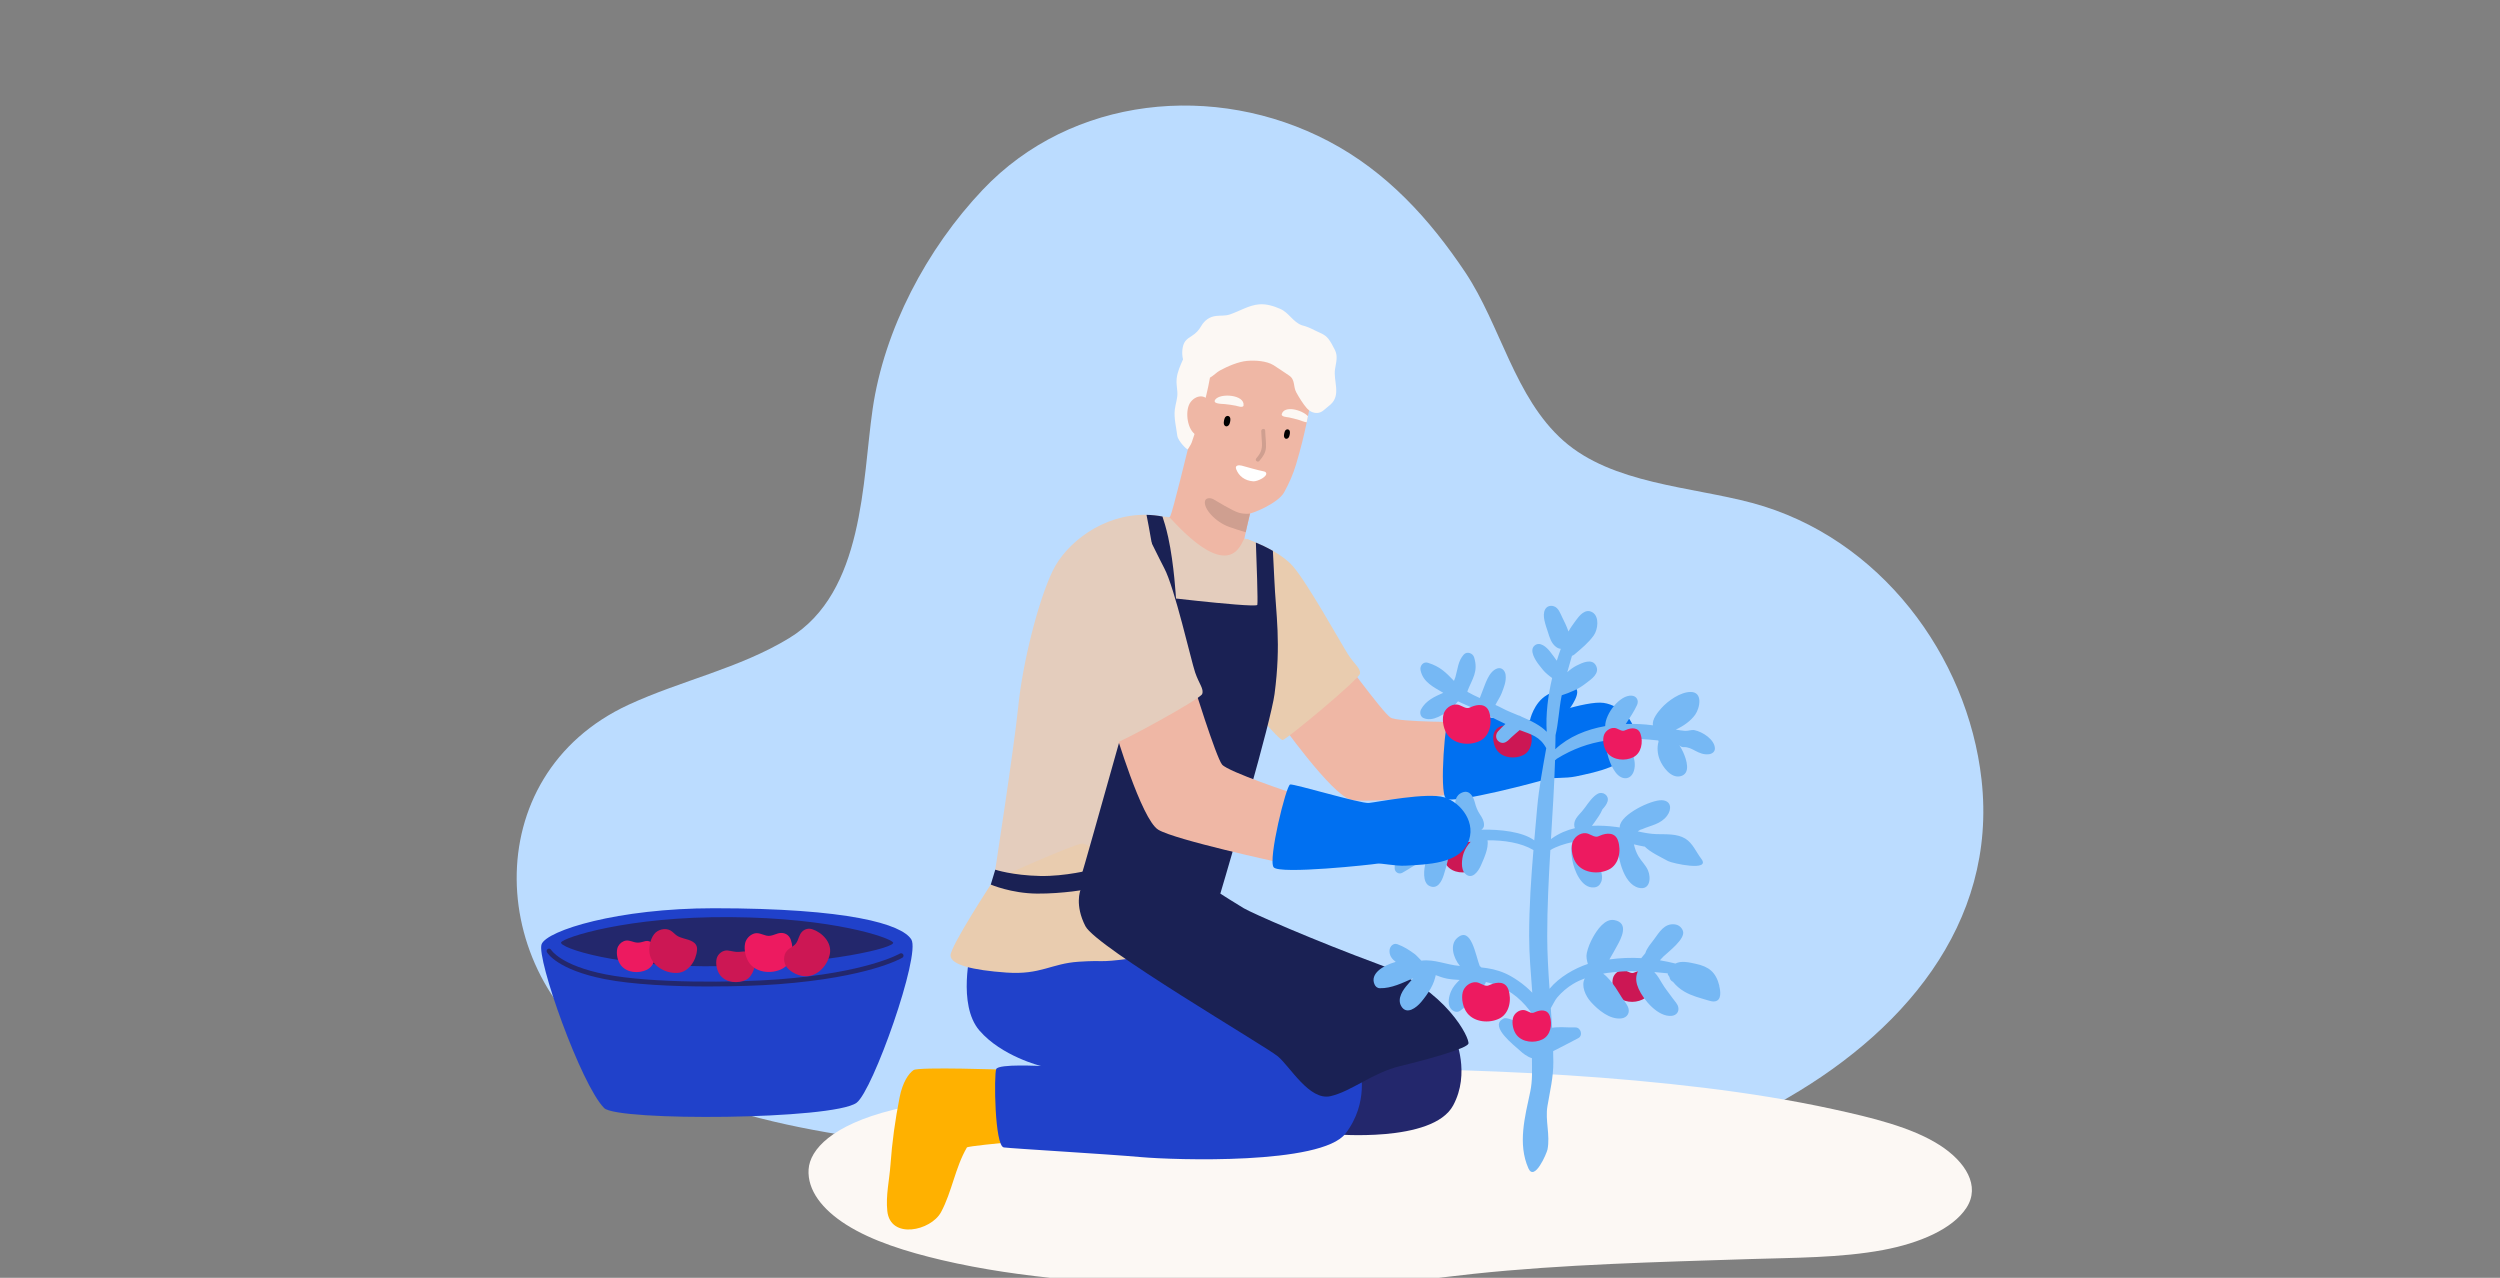
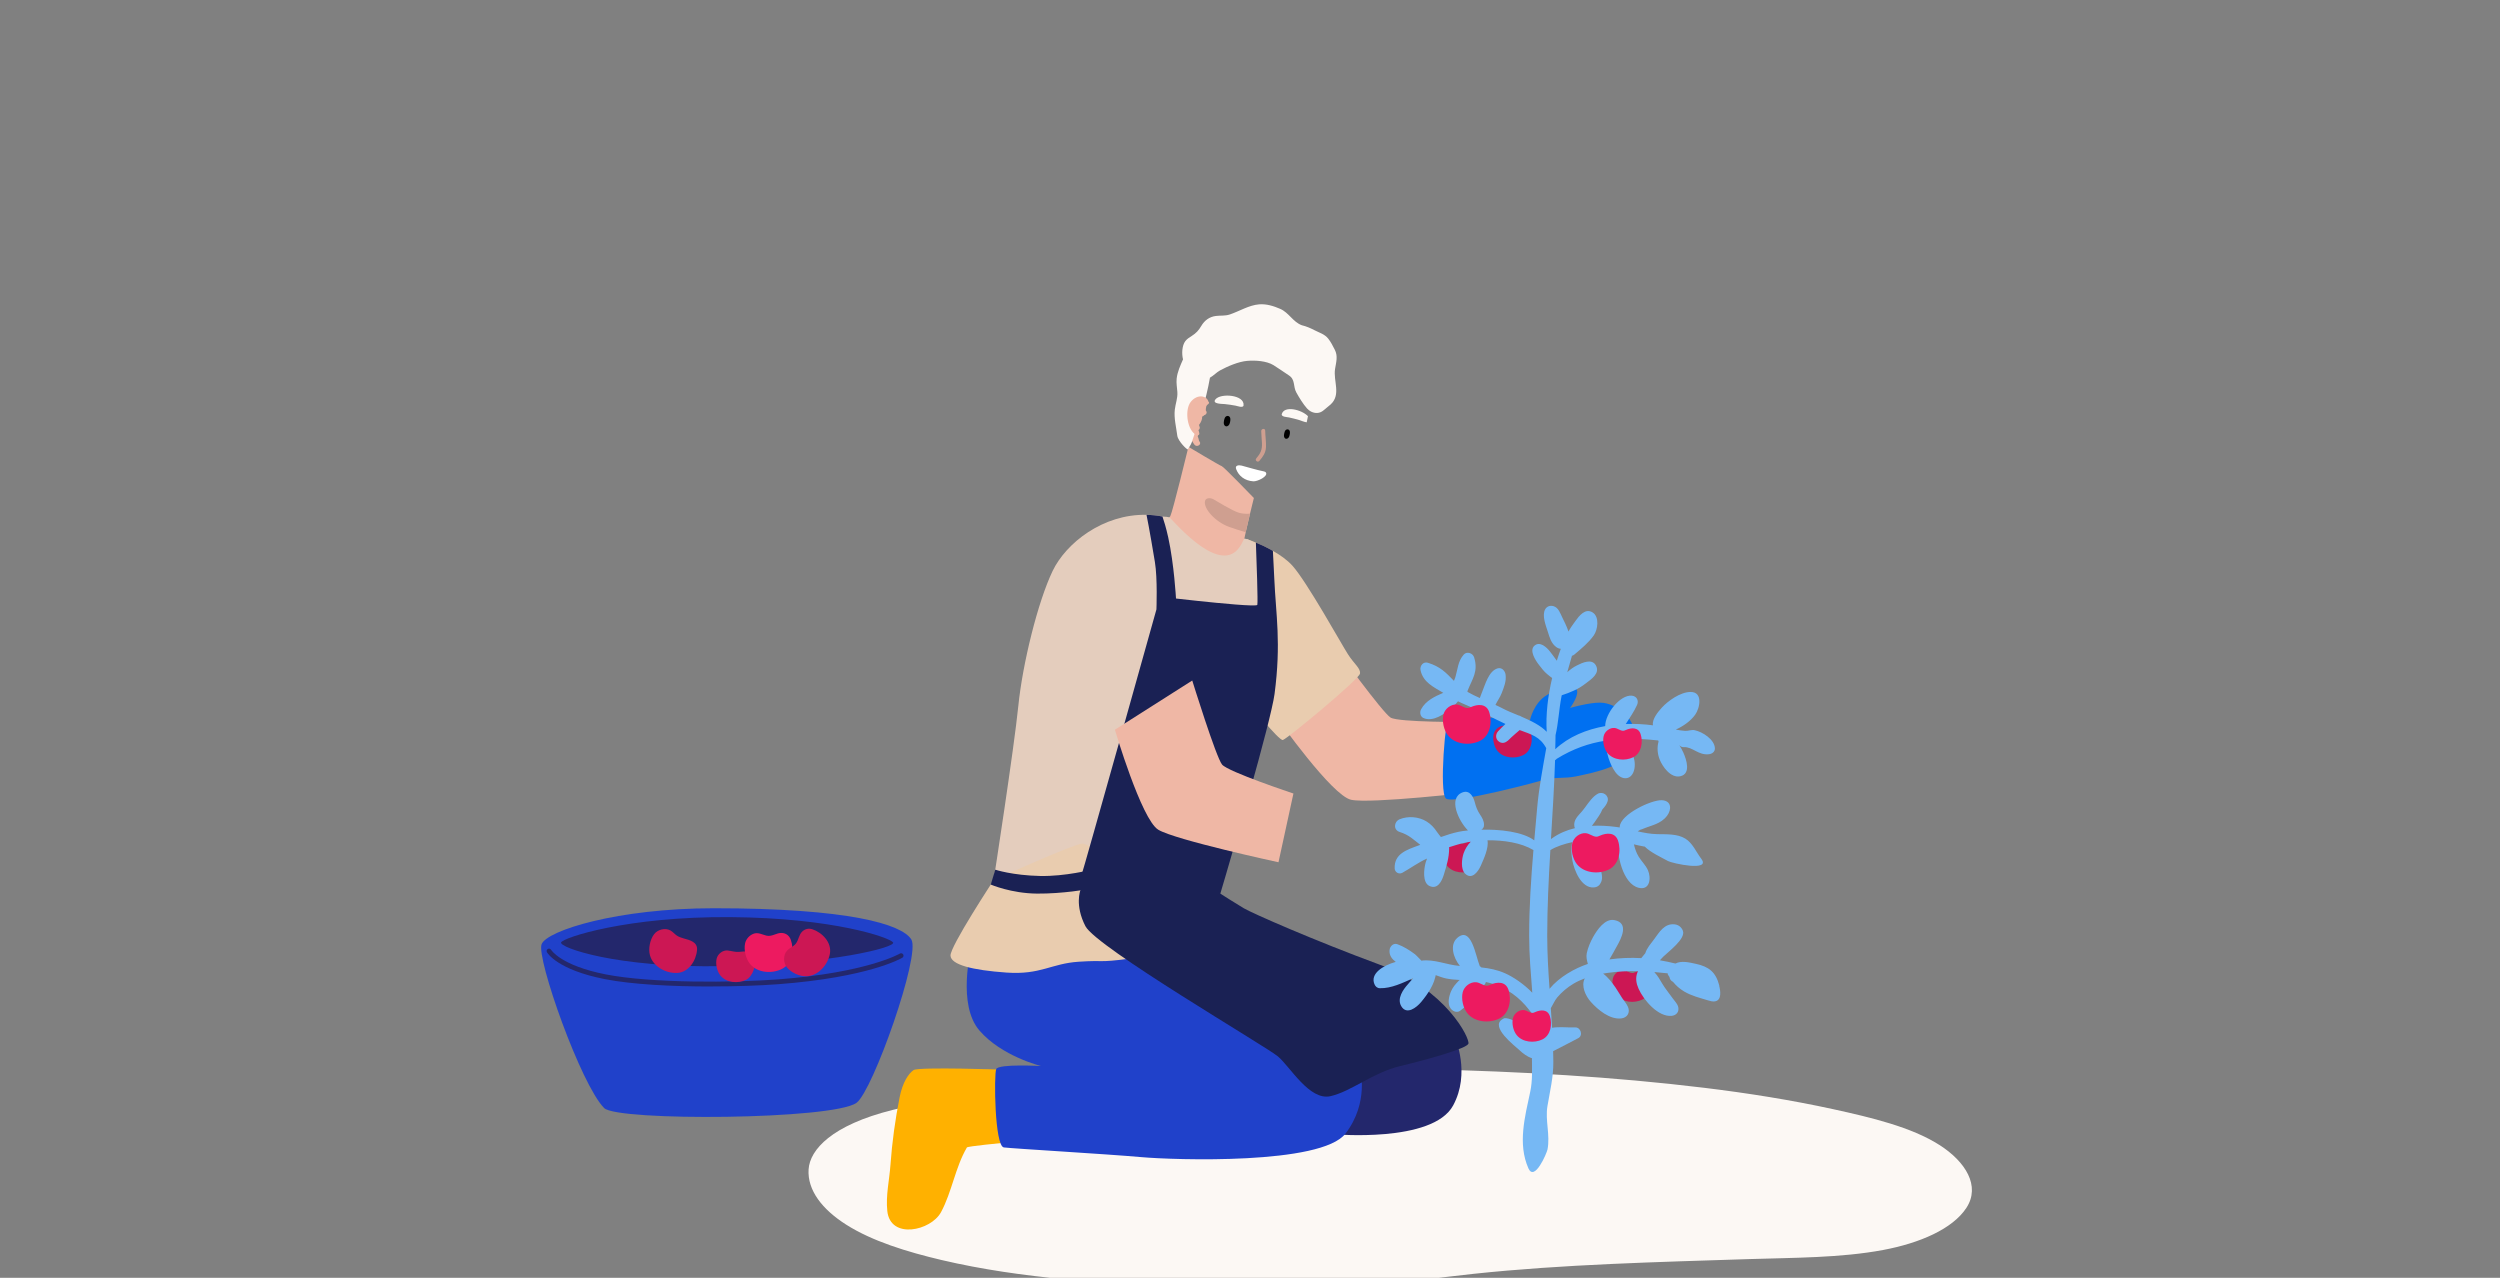
<svg xmlns="http://www.w3.org/2000/svg" width="450" height="230" viewBox="0 0 450 230" fill="none">
  <rect x="0" y="0" width="450" height="230" fill="#808080" stroke="none" />
  <g clip-path="url(#clip0_230_1019)">
    <g clip-path="url(#clip1_230_1019)">
-       <path d="M250.116 214.125C244.484 214.125 238.855 213.923 233.266 213.577C218.106 212.64 203.042 210.671 187.993 208.746C162.779 205.52 134.078 204.672 111.938 191.276C87.523 176.498 85.449 139.639 113.173 126.841C122.659 122.464 133.105 120.312 142.069 114.85C155.569 106.627 155.202 86.528 157.071 73.647C159.149 59.32 166.79 44.802 176.92 34.127C192.862 17.33 218.65 14.663 239.143 25.417C249.626 30.918 257.361 39.466 263.732 48.991C270.106 58.527 272.619 71.545 281.409 79.325C290.196 87.101 304.366 87.577 315.386 90.529C338.415 96.705 354.18 118.098 356.676 140.324C359.604 166.411 342.268 186.398 319.74 198.767C298.471 210.441 274.276 214.125 250.112 214.122L250.116 214.125Z" fill="#BBDCFF" />
-       <path d="M233.284 83.615C232.773 85.332 232.017 87.04 231.149 88.612C230.04 90.617 225.214 92.603 224.415 92.535C221.606 92.293 216.751 86.247 215.253 84.311C213.763 82.375 213.824 78.698 213.824 78.698L213.784 69.397C213.784 69.397 218.051 65.099 220.95 64.771C223.846 64.44 232.179 62.633 232.179 62.633C232.377 62.59 233.403 64.645 233.536 64.897C233.979 65.752 235.718 66.938 236.161 67.796C236.615 68.687 236.118 71.365 235.772 73.164C235.657 73.766 235.546 74.35 235.434 74.916C235.358 75.291 235.286 75.659 235.207 76.023C234.725 78.352 234.177 80.605 233.284 83.615Z" fill="#EFB7A5" />
      <path d="M228.859 102.805C228.859 102.805 216.529 113.509 216.219 113.343C215.909 113.17 205.03 95.635 205.03 95.635C205.03 95.635 210.223 93.731 210.655 92.909C211.091 92.08 213.921 80.432 213.921 80.432C213.921 80.432 219.622 83.846 219.928 83.914C220.234 83.983 225.697 89.639 225.697 89.639C225.697 89.639 225.582 90.112 225.402 90.832C225.294 91.287 225.16 91.838 225.013 92.433C224.779 93.399 224.527 94.477 224.318 95.418C224.224 95.822 224.141 96.201 224.073 96.532C223.925 97.239 223.835 97.744 223.853 97.863C223.932 98.371 228.862 102.805 228.862 102.805H228.859Z" fill="#EFB7A5" />
      <path d="M221.466 75.392C221.412 74.721 220.641 74.689 220.432 75.302C220.31 75.659 220.141 76.333 220.476 76.632C220.738 76.866 221.077 76.704 221.239 76.448C221.358 76.261 221.495 75.778 221.466 75.392Z" fill="black" />
      <path d="M232.189 77.761C232.142 77.152 231.444 77.123 231.253 77.681C231.145 78.006 230.99 78.615 231.289 78.886C231.527 79.098 231.833 78.951 231.98 78.716C232.088 78.547 232.211 78.111 232.186 77.761H232.189Z" fill="black" />
      <path d="M218.772 71.898C218.109 72.745 220.086 72.695 220.435 72.731C221.098 72.799 221.753 72.897 222.409 73.019C222.697 73.073 223.773 73.495 223.838 72.972C224.076 71.055 219.701 70.708 218.772 71.898Z" fill="#FCF8F4" />
      <path d="M235.207 76.019C234.728 75.954 234.127 75.691 233.951 75.637C233.313 75.446 232.672 75.28 232.02 75.139C231.732 75.078 230.576 75.045 230.72 74.537C231.171 72.94 234.311 73.737 235.434 74.912C235.359 75.287 235.287 75.655 235.207 76.019Z" fill="#FCF8F4" />
      <path d="M227.879 80.486C227.912 79.491 227.757 78.496 227.735 77.505C227.725 77.043 227.015 77.137 227.022 77.599C227.04 78.334 227.12 79.062 227.152 79.798C227.202 80.995 226.868 81.644 226.122 82.52C225.823 82.873 226.385 83.316 226.684 82.963C227.321 82.213 227.843 81.499 227.876 80.486H227.879Z" fill="#CF9F90" />
      <path d="M224.228 95.805C223.432 95.574 222.377 95.246 221.221 94.831C218.776 93.951 216.59 91.55 216.899 90.188C217.054 89.506 218.009 89.647 218.326 89.816C218.639 89.986 221.937 92.026 223.05 92.308C224.159 92.592 225.002 92.448 225.002 92.448C224.808 93.241 224.602 94.121 224.429 94.892C224.354 95.224 224.285 95.534 224.228 95.805Z" fill="#CF9F90" />
      <path d="M215.912 79.476C215.884 79.44 215.858 79.397 215.83 79.357C215.776 79.062 215.682 78.777 215.581 78.496C215.65 78.409 215.689 78.294 215.671 78.146C215.614 77.612 215.502 77.057 215.57 76.516C215.596 76.311 215.65 76.102 215.714 75.907C215.736 75.828 215.761 75.752 215.794 75.68C215.837 75.626 215.851 75.594 215.848 75.576C216.337 75.5 216.517 74.808 216.125 74.591C216.165 74.548 216.19 74.523 216.19 74.519C216.589 75.082 217.504 74.516 217.101 73.95C217.072 73.91 217.043 73.881 217.011 73.845C217.011 73.722 216.968 73.596 216.867 73.485C216.391 72.962 215.862 72.969 215.39 73.229C214.81 73.448 214.328 74.007 214.141 74.642C214.061 74.912 214.007 75.186 213.979 75.464C213.748 76.891 214.047 78.694 214.868 79.859C214.897 79.913 214.933 79.963 214.973 80.003C214.983 80.017 214.994 80.035 215.005 80.05C215.433 80.583 216.352 80.017 215.916 79.48L215.912 79.476Z" fill="#EFB7A5" />
      <path d="M227.864 85.05C227.807 84.964 227.706 84.895 227.497 84.852C226.157 84.582 224.836 84.163 223.511 83.814C223.046 83.691 222.229 83.706 222.51 84.445C222.974 85.678 224.044 86.532 225.596 86.64C226.327 86.691 228.314 85.746 227.864 85.047V85.05Z" fill="white" />
      <path d="M240.31 66.408C240.501 65.2 240.864 64.097 240.256 62.94C239.899 62.258 239.561 61.548 239.075 60.946C238.412 60.128 237.519 59.911 236.626 59.446C235.898 59.068 235.131 58.733 234.328 58.545C232.733 57.957 232.002 56.277 230.446 55.6C229.258 55.081 227.962 54.68 226.651 54.781C224.807 54.929 223.104 56.018 221.375 56.602C220.504 56.894 219.711 56.764 218.847 56.876C217.68 57.027 216.816 57.68 216.233 58.668C215.75 59.486 215.315 59.958 214.501 60.481C214.09 60.741 213.672 60.997 213.37 61.386C212.754 62.19 212.686 63.672 212.945 64.685C212.455 65.809 211.933 66.924 211.8 68.142C211.71 68.971 211.872 69.743 211.926 70.565C212.002 71.689 211.584 72.659 211.461 73.759C211.292 75.259 211.724 76.931 211.912 78.417C212.038 79.404 213.712 81.034 213.806 80.879C214.04 80.49 214.357 80.064 214.508 79.642C215.153 77.811 215.732 75.962 216.312 74.109C216.917 72.162 217.425 70.067 217.792 67.983C218.419 67.637 218.998 67.006 219.585 66.686C220.968 65.936 222.909 65.096 224.476 64.959C225.92 64.832 227.962 64.951 229.229 65.727C230.151 66.293 231.095 66.985 231.998 67.569C233.201 68.344 232.722 69.548 233.349 70.666C233.864 71.592 234.566 72.742 235.268 73.525C235.729 74.036 236.399 74.368 237.098 74.332C237.908 74.292 238.347 73.755 238.938 73.279C239.01 73.222 239.078 73.164 239.15 73.106C239.28 73.002 239.406 72.901 239.528 72.789C241.433 71.015 239.964 68.589 240.31 66.408Z" fill="#FCF8F4" />
      <path d="M217.49 72.262C217.382 71.757 216.881 71.415 216.309 71.357C215.437 71.267 214.562 71.894 214.144 72.626C213.287 74.137 213.705 77.497 215.39 78.341C215.603 78.449 215.909 78.297 215.884 78.034C215.862 77.821 215.801 77.616 215.722 77.414C215.92 77.277 216.042 77.017 215.898 76.747C215.858 76.668 215.833 76.574 215.812 76.477C215.844 76.448 215.876 76.415 215.902 76.379C216.19 75.975 216.424 75.46 216.391 74.977C216.553 74.948 216.701 74.844 216.762 74.638C216.903 74.159 217.068 73.679 217.119 73.185C217.18 73.048 217.252 72.922 217.335 72.832C217.4 72.832 217.465 72.799 217.486 72.724C217.486 72.724 217.486 72.72 217.486 72.716C217.497 72.709 217.504 72.698 217.515 72.695C217.699 72.608 217.637 72.345 217.49 72.262Z" fill="#EFB7A5" />
      <path d="M349.074 206.082C344.065 202.884 336.845 201.157 330.006 199.661C322.437 198.006 314.611 196.759 306.693 195.797C290.369 193.814 273.599 192.862 256.947 192.48C240.134 192.094 223.255 192.4 206.525 193.435C190.809 194.405 175.224 196.146 160.657 199.791C149.714 202.531 145.774 206.94 145.547 210.491C145.306 214.237 148.01 217.709 152.328 220.445C156.973 223.39 163.2 225.326 169.516 226.812C176.711 228.503 184.288 229.584 191.947 230.298C199.841 231.03 207.814 231.412 215.79 231.668C224.011 231.935 232.283 232.18 240.508 231.794C248.881 231.401 256.979 230.165 265.215 229.292C273.364 228.427 281.6 227.904 289.854 227.522C298.183 227.14 306.531 226.905 314.874 226.635C322.836 226.379 331.346 226.433 338.998 224.991C345.548 223.758 351.458 221.224 353.95 217.417C356.539 213.462 353.784 209.082 349.074 206.075V206.082Z" fill="#FCF8F4" />
      <path d="M275.396 129.632C275.396 129.632 276.04 126.506 278.467 125.093C280.894 123.683 283.192 122.804 283.804 124.083C284.416 125.363 281.978 128.294 281.978 128.294C281.978 128.294 280.358 130.281 279.648 130.346C278.943 130.411 275.396 129.632 275.396 129.632Z" fill="#0070F1" />
      <path d="M240.35 116.562C240.35 116.562 248.856 128.279 250.3 129.163C251.744 130.046 264.135 129.959 264.135 129.959L265.565 142.538C265.565 142.538 246.655 144.73 243.191 143.958C239.723 143.19 230.015 129.426 230.015 129.426L240.35 116.562Z" fill="#EFB7A5" />
      <path d="M260.263 143.724C259.014 142.574 260.195 128.795 260.886 128.539C261.578 128.283 273.987 129.995 275.395 129.628C276.8 129.26 285.514 126.059 288.658 126.52C291.802 126.978 295.241 130.244 294.089 134.087C292.936 137.93 287.531 138.925 283.638 139.758C281.87 140.137 279.18 139.946 278.535 140.194C277.894 140.443 261.509 144.874 260.26 143.724H260.263Z" fill="#0070F1" />
      <path d="M181.079 192.556C181.079 192.556 165.335 191.998 164.442 192.614C163.549 193.23 162.476 194.781 161.932 197.51C161.133 201.526 160.575 205.589 160.283 209.677C160.085 212.439 159.419 215.193 159.714 217.98C160.261 223.168 167.572 221.553 169.387 218.185C171.349 214.541 171.951 210.113 174.043 206.541C174.165 206.328 180.557 205.715 180.557 205.715L181.083 192.56L181.079 192.556Z" fill="#FFB100" />
      <path d="M261.928 186.893C261.928 186.893 264.718 193.137 261.571 198.973C257.883 205.812 239.925 204.15 239.925 204.15C239.925 204.15 241.985 191.889 241.985 191.561C241.985 191.233 261.931 186.896 261.931 186.896L261.928 186.893Z" fill="#23276C" />
      <path d="M174.773 170.94C174.773 170.94 172.281 180.814 176.289 185.483C180.301 190.148 187.392 191.886 187.392 191.886C187.392 191.886 179.757 191.453 179.322 192.43C178.889 193.407 179.037 206.321 180.697 206.537C182.357 206.753 199.268 207.73 205.336 208.275C211.407 208.819 237.854 209.684 242.19 204.042C246.525 198.4 244.8 192.322 244.8 192.322C244.8 192.322 206.204 166.927 204.904 166.386C203.604 165.842 174.77 170.943 174.77 170.943L174.773 170.94Z" fill="#2041CA" />
      <path d="M244.801 121.239C244.689 122.22 231.869 132.866 230.926 133.197C230.587 133.309 229.043 131.662 227.181 129.481C224.977 126.921 224.051 121.744 222.402 119.66C221.448 118.452 220.832 117.656 220.832 117.656L222.391 108.809L224.473 97.045C224.473 97.045 224.516 97.063 224.534 97.063C224.559 97.07 224.584 97.088 224.613 97.099C224.847 97.178 225.377 97.369 226.061 97.665C226.911 98.011 228.013 98.516 229.122 99.157C230.404 99.886 231.697 100.78 232.633 101.822C235.262 104.749 241.445 115.922 242.633 117.771C243.821 119.62 244.913 120.262 244.801 121.243V121.239Z" fill="#E9CCAF" />
      <path d="M229.374 104.154C228.913 108.635 225.056 115.431 222.402 119.66C220.961 121.953 219.878 123.481 219.878 123.481L209.402 160.056L194.468 159.255L178.857 158.422C178.857 158.422 182.541 134.661 183.298 127.065C184.061 119.469 186.809 108.314 189.481 102.755C191.875 97.78 198.509 92.502 206.373 92.668C207.31 92.686 208.271 92.78 209.243 92.971C209.73 93.057 210.36 92.938 210.702 93.31C221.624 105.232 223.36 97.751 223.983 96.933C224.001 96.94 224.422 97.03 224.483 97.048C224.627 97.055 225.589 97.6 226.068 97.91C227.368 98.761 228.376 99.882 229.078 101.45C229.165 101.641 229.226 101.839 229.269 102.048C229.435 102.665 229.453 103.368 229.374 104.15V104.154Z" fill="#E4CDBD" />
      <path d="M178.858 158.426C178.858 158.426 170.982 170.399 171.09 172.025C171.198 173.654 174.994 174.628 181.169 175.064C187.349 175.497 189.189 173.434 194.177 173.11C199.164 172.786 197.428 173.326 203.28 172.566C209.132 171.805 212.928 169.851 213.144 169.526C213.36 169.202 209.398 160.048 209.398 160.048C209.398 160.048 196.233 151.836 194.825 151.836C193.417 151.836 178.854 158.419 178.854 158.419L178.858 158.426Z" fill="#E9CCAF" />
      <path d="M229.416 124.931C229.33 125.573 229.146 126.492 228.887 127.624C226.737 137.149 219.434 161.613 219.434 161.613H194.615C194.615 161.613 194.486 160.373 194.468 159.259C194.461 158.599 194.493 157.983 194.615 157.705C194.936 156.948 208.159 109.688 208.159 109.688C208.159 109.688 208.375 104.122 207.882 101.162C206.884 95.12 206.409 92.845 206.373 92.672C207.309 92.69 208.271 92.784 209.243 92.975C209.495 93.703 209.895 94.979 210.277 96.717C211.342 101.562 211.681 107.734 211.681 107.734C211.681 107.734 218.055 108.473 222.391 108.812C224.595 108.985 226.265 109.054 226.319 108.873C226.449 108.43 226.172 100.564 226.067 97.917C226.067 97.824 226.067 97.744 226.06 97.665C226.91 98.011 228.012 98.516 229.121 99.158C229.157 99.799 229.208 100.809 229.269 102.056C229.305 102.698 229.337 103.401 229.373 104.158C229.658 110.694 230.637 115.673 229.416 124.934V124.931Z" fill="#1A2154" />
      <path d="M196.456 156.544C196.456 156.544 191.767 157.773 187.216 157.676C182.228 157.568 179.149 156.544 179.149 156.544L178.339 159.223C178.339 159.223 182.012 160.812 186.672 160.849C191.332 160.885 195.84 160.055 195.84 160.055L196.456 156.544Z" fill="#1A2154" />
      <path d="M194.468 160.271C194.468 160.271 193.421 162.91 195.372 166.707C197.324 170.506 227.804 188.301 230.015 190.147C232.226 191.993 235.694 198.176 239.489 197.311C243.285 196.442 247.077 193.078 252.064 191.885C257.052 190.692 263.988 188.738 264.312 187.869C264.636 187 260.408 178.102 248.377 173.654C236.346 169.205 225.398 164.381 223.879 163.484C222.363 162.586 219.658 160.852 219.658 160.852C219.658 160.852 209.896 159.767 208.7 159.767C207.504 159.767 194.465 160.275 194.465 160.275L194.468 160.271Z" fill="#1A2154" />
      <path d="M97.487 169.966C96.511 172.461 104.566 195.257 108.751 199.453C111.135 201.843 149.947 201.569 154.175 198.505C157.099 196.385 165.774 171.848 164.038 169.098C162.303 166.343 152.767 163.484 128.485 163.484C111.246 163.484 98.459 167.468 97.483 169.966H97.487Z" fill="#2041CA" />
      <path d="M296.966 175.72C296.548 174.48 295.31 174.559 294.33 174.999C294.154 175.078 293.97 175.157 293.779 175.147C293.275 175.114 292.828 174.692 292.288 174.638C291.438 174.552 290.535 175.237 290.326 176.088C290.088 177.054 290.372 178.359 290.992 179.134C292.054 180.464 294.172 180.634 295.63 179.92C297.121 179.188 297.459 177.191 296.966 175.723V175.72Z" fill="#CC1754" />
      <path d="M266.44 152.42C266.022 151.18 264.783 151.259 263.804 151.699C263.627 151.778 263.444 151.858 263.253 151.847C262.749 151.814 262.302 151.393 261.762 151.338C260.912 151.252 260.008 151.937 259.799 152.788C259.562 153.754 259.846 155.059 260.466 155.834C261.528 157.164 263.645 157.334 265.104 156.62C266.595 155.888 266.933 153.891 266.44 152.424V152.42Z" fill="#CC1754" />
      <path d="M275.504 131.73C275.086 130.489 273.848 130.569 272.868 131.009C272.692 131.088 272.508 131.167 272.317 131.156C271.813 131.124 271.367 130.702 270.826 130.648C269.977 130.561 269.073 131.246 268.864 132.097C268.626 133.063 268.911 134.369 269.53 135.144C270.592 136.474 272.71 136.643 274.168 135.93C275.659 135.198 275.998 133.2 275.504 131.733V131.73Z" fill="#CC1754" />
      <path d="M309.484 177.443C308.854 174.97 307.608 173.997 305.22 173.481C304.064 173.232 302.635 172.879 301.579 173.438C300.658 173.2 299.732 173.016 298.799 172.857C298.821 172.825 298.843 172.789 298.864 172.756C299.048 172.558 299.232 172.353 299.426 172.162C300.301 171.318 303.42 168.996 302.933 167.576C302.707 166.916 302.145 166.469 301.461 166.386C299.602 166.166 298.688 167.774 297.741 169.065C297.172 169.843 296.43 170.637 296.153 171.581C295.908 171.866 295.663 172.161 295.425 172.464C293.52 172.353 291.608 172.432 289.692 172.695C290.178 171.898 290.621 171.058 291.071 170.254C291.817 168.924 293.308 166.112 290.56 165.611C288.871 165.304 287.456 167.421 286.761 168.661C286.268 169.544 285.835 170.554 285.623 171.549C285.475 172.23 285.637 172.868 285.814 173.51C283.47 174.278 280.643 175.875 278.918 177.984C278.694 174.811 278.5 171.635 278.5 168.434C278.5 163.278 278.763 158.145 279.065 153.018C280.103 152.369 281.568 151.904 283.027 151.576C282.728 152.6 282.836 153.836 283.016 154.835C283.333 156.602 284.622 159.918 286.909 159.738C287.578 159.684 287.967 159.338 288.216 158.739C288.77 157.416 287.658 155.535 287.272 154.302C286.984 153.368 286.649 152.041 286.019 151.071C286.826 150.978 287.488 150.934 287.863 150.934C289.051 150.934 290.15 151.093 291.219 151.313C290.999 153.754 292.083 159.104 294.964 159.803C297.031 160.304 297.226 157.997 296.628 156.641C296.221 155.715 295.454 155.026 294.935 154.157C294.528 153.476 294.284 152.741 294.104 151.983C294.694 152.124 295.288 152.257 295.901 152.369C295.944 152.376 295.998 152.376 296.048 152.38C297.089 153.436 298.951 154.273 300.254 154.994C300.978 155.394 308.047 156.955 306.225 154.572C305.281 153.335 304.698 151.774 303.348 150.945C301.889 150.051 299.883 150.184 298.248 150.145C297.064 150.116 295.922 149.896 294.781 149.64C294.95 149.543 295.119 149.442 295.285 149.341C295.378 149.326 295.476 149.301 295.573 149.258C297.197 148.544 298.925 148.364 300.074 146.835C300.938 145.689 300.877 144.124 299.134 144.038C297.237 143.948 291.702 146.583 291.554 148.789C291.554 148.843 291.547 148.894 291.543 148.948C291.338 148.915 291.133 148.879 290.924 148.851C289.498 148.663 288.014 148.573 286.545 148.645C286.711 148.443 286.865 148.234 287.02 148.007C287.542 147.239 288.09 146.54 288.439 145.678C288.853 145.235 289.228 144.751 289.372 144.225C289.66 143.183 288.518 142.394 287.611 142.87C286.707 143.345 285.915 144.503 285.31 145.339C285.119 145.559 284.932 145.797 284.759 146.042C284.046 146.861 283.178 147.6 283.39 148.796C283.408 148.894 283.441 148.98 283.484 149.067C282.018 149.42 280.625 150.001 279.375 150.891C279.31 150.938 279.242 150.988 279.173 151.035C279.462 146.298 279.764 141.568 279.912 136.824C280.03 136.784 280.124 136.698 280.196 136.593C283.142 134.765 286.037 133.774 288.99 133.323C289.008 133.374 289.037 133.417 289.062 133.464C289.062 135.429 289.757 137.61 290.78 139.001C291.99 140.645 293.855 140.425 294.208 138.302C294.514 136.463 293.445 134.462 292.145 132.999C294.208 132.916 296.318 133.049 298.49 133.283C298.504 133.356 298.515 133.424 298.54 133.493C298.234 134.534 298.346 135.703 298.735 136.698C299.257 138.024 300.751 140.101 302.44 139.729C304.446 139.286 303.535 136.676 303.009 135.475C302.807 135.01 302.545 134.556 302.264 134.113C302.458 134.351 302.739 134.509 303.103 134.488C304.63 134.387 305.695 135.991 307.615 135.76C308.169 135.695 308.706 135.324 308.681 134.693C308.62 133.107 306.47 131.73 305.026 131.434C304.442 131.315 303.873 131.596 303.312 131.557C302.779 131.521 302.213 131.43 301.641 131.326C303.002 130.713 304.334 129.772 305.137 128.64C305.976 127.458 306.585 124.534 304.291 124.552C302.476 124.566 300.254 126.131 299.091 127.418C298.472 128.103 297.309 129.494 297.535 130.558C295.969 130.349 294.312 130.259 292.642 130.316C293.355 129.235 294.19 127.969 294.673 126.888C295.029 126.095 294.604 125.291 293.715 125.219C291.597 125.046 288.936 128.453 288.936 130.699C285.573 131.293 282.368 132.591 279.948 134.863C279.966 134.015 279.991 133.168 279.998 132.321C280.527 130.068 280.614 127.695 281.057 125.417C281.075 125.327 281.096 125.237 281.114 125.147C281.856 124.923 282.587 124.627 283.293 124.31C284.161 123.921 284.77 123.528 285.519 122.951C286.43 122.252 288.007 121.231 287.29 119.829C286.584 118.448 284.813 119.292 283.826 119.786C283.174 120.114 282.63 120.521 282.108 121.001C282.378 120.013 282.659 119.025 282.951 118.048C283.109 118.001 283.268 117.918 283.419 117.788C284.651 116.736 285.933 115.708 286.88 114.371C287.604 113.351 287.942 111.036 286.671 110.239C285.342 109.407 284.247 110.859 283.578 111.779C283.145 112.374 282.684 113.001 282.328 113.675C281.982 112.676 281.503 111.725 281.219 111.159C280.844 110.405 280.531 109.363 279.638 109.111C279.044 108.941 278.435 109.122 278.126 109.688C277.51 110.809 278.266 112.626 278.615 113.74C278.932 114.753 279.217 115.798 280.11 116.462C280.383 116.664 280.671 116.772 280.945 116.783C280.693 117.475 280.455 118.196 280.225 118.931C279.836 118.373 279.415 117.814 279.004 117.284C278.41 116.516 277.182 115.366 276.203 116.22C275.201 117.093 276.415 118.906 277.016 119.681C277.474 120.272 277.938 120.896 278.522 121.368C278.777 121.578 279.073 121.826 279.386 122.039C278.633 125.233 278.212 128.604 278.41 131.726C277.315 130.576 275.54 129.714 273.862 129.001C273.7 128.885 273.52 128.802 273.318 128.773C272.238 128.323 271.237 127.93 270.534 127.548C270.106 127.317 269.645 127.101 269.177 126.888C269.515 126.185 270.016 125.504 270.293 124.786C270.714 123.694 271.161 122.641 271.006 121.451C270.916 120.745 270.326 120.056 269.522 120.319C267.934 120.842 267.34 123.229 266.76 124.609C266.627 124.93 266.498 125.284 266.364 125.644C265.597 125.298 264.837 124.941 264.142 124.534C264.15 124.48 264.153 124.422 264.153 124.368C265.014 122.165 266.13 120.921 265.345 118.329C265.115 117.565 264.049 117.176 263.469 117.832C262.436 119.007 262.407 120.384 261.975 121.862C261.921 122.043 261.831 122.284 261.715 122.558C260.228 121.022 259.241 119.988 257.016 119.295C256.184 119.036 255.539 119.854 255.694 120.619C256.137 122.818 258.071 123.676 259.789 124.71C258.265 125.363 256.627 126.113 255.788 127.692C255.521 128.193 255.626 128.954 256.188 129.224C257.877 130.035 260.044 128.517 261.301 127.436C261.737 127.061 262.108 126.657 262.439 126.232C263.303 126.668 264.229 127.018 265.122 127.436C265.198 127.472 265.277 127.512 265.352 127.548C264.196 128.135 263.127 129.235 262.796 130.115C262.536 130.803 263.192 131.373 263.797 131.43C264.636 131.513 265.234 130.947 265.81 130.392C266.292 129.927 267.142 129.318 267.693 128.694C268.784 129.246 269.879 129.797 270.981 130.313C270.524 130.742 270.066 131.174 269.649 131.643C269.162 132.184 269.173 133.002 269.771 133.464C270.304 133.875 270.916 133.756 271.355 133.348C271.359 133.356 271.366 133.363 271.37 133.37C271.824 132.909 272.303 132.48 272.792 132.054C273.034 131.845 273.296 131.636 273.541 131.412C275.684 132.22 277.186 132.573 278.324 134.671C277.697 138.23 277.013 141.788 276.696 145.332C276.519 147.315 276.339 149.29 276.167 151.266C274.074 149.694 269.983 149.269 266.642 149.337C266.915 149.182 267.124 148.912 267.124 148.497C267.124 147.744 266.789 147.189 266.382 146.579C265.925 145.894 265.673 145.227 265.471 144.438C265.212 143.425 264.553 142.163 263.282 142.621C260.599 143.594 262.504 147.755 264.232 149.478C263.588 149.543 263.015 149.626 262.569 149.719C261.503 149.943 260.43 150.282 259.364 150.664C259.231 150.48 258.942 150.174 258.672 149.766C258.154 148.977 257.549 148.324 256.731 147.834C255.345 147.001 253.462 146.846 251.953 147.459C250.901 147.884 250.75 149.388 251.953 149.759C253.62 150.275 254.448 151.151 255.651 152.07C255.565 152.102 255.475 152.138 255.388 152.167C253.206 152.968 250.948 153.671 251.038 156.302C251.063 157.009 251.801 157.442 252.424 157.099C253.8 156.342 255.334 155.206 256.865 154.539C256.775 154.763 256.688 155.005 256.616 155.268C256.303 156.385 256.004 158.837 257.272 159.461C258.77 160.196 259.544 158.588 259.89 157.445C260.383 155.816 260.833 154.428 260.847 152.694C260.847 152.625 260.84 152.56 260.829 152.499C261.863 152.164 262.716 151.915 263.141 151.81C263.642 151.688 264.182 151.583 264.751 151.5C264.15 152.084 263.7 152.87 263.447 153.599C263.12 154.554 262.896 156.425 263.692 157.225C264.938 158.484 266.091 156.865 266.555 155.798C267.052 154.658 268.006 152.665 267.747 151.259C270.689 151.212 273.833 151.702 276.019 153.011C275.59 158.13 275.248 163.242 275.248 168.427C275.248 171.862 275.551 175.273 275.81 178.69C274.298 177.122 272.385 175.846 270.934 175.201C269.472 174.552 268.068 174.285 266.634 174.137C266.552 174.04 266.462 173.96 266.357 173.899C265.597 171.996 264.834 166.602 262.295 168.834C260.93 170.034 261.55 172.345 262.781 173.867C262.763 173.867 262.745 173.867 262.727 173.863C260.343 173.672 258.175 172.609 255.849 172.919C255.41 172.479 254.97 171.974 254.639 171.725C253.699 171.019 252.63 170.352 251.521 169.955C250.79 169.692 250.174 170.363 250.12 171.022C250.041 171.988 250.545 172.623 251.233 173.138C248.831 173.82 246.627 175.291 247.39 177.133C247.567 177.562 247.88 177.868 248.37 177.879C250.455 177.926 252.475 176.92 254.391 176.069C254.056 176.405 253.746 176.805 253.458 177.126C252.561 178.114 251.416 179.729 252.226 181.113C253.199 182.771 254.985 181.347 255.809 180.363C256.429 179.624 257.052 178.77 257.524 177.933C257.761 177.515 257.967 177.068 258.132 176.614C258.208 176.412 258.265 176.228 258.309 176.019C258.345 175.85 258.489 175.511 258.337 175.752C258.384 175.68 258.417 175.604 258.446 175.532C259.076 175.759 259.699 175.997 260.307 176.124C261.121 176.289 261.935 176.354 262.752 176.394C262.666 176.462 262.594 176.52 262.562 176.553C262.021 177.104 261.528 177.667 261.215 178.377C260.815 179.274 260.491 180.648 261.103 181.506C261.467 182.014 262.219 182.371 262.806 181.953C264.517 180.731 265.716 178.936 267.085 177.367C267.297 177.183 267.409 176.974 267.455 176.762C267.74 176.819 268.024 176.884 268.309 176.971C271.244 177.858 273.426 179.426 275.284 181.827C275.547 182.166 275.792 182.494 276.044 182.818C276.062 183.904 276.012 184.989 275.95 186.074C275.997 185.205 271.424 182.887 270.682 183.319C270.603 183.366 270.524 183.413 270.441 183.46C268.136 184.812 272.652 188.237 273.487 189.019C274.164 189.654 274.903 190.213 275.749 190.476C275.749 192.523 275.878 194.459 275.439 196.529C274.488 201.01 273.156 205.891 275.115 210.304C276.21 212.763 278.421 207.579 278.554 206.894C279.055 204.312 278.115 201.652 278.536 199.128C278.979 196.467 279.616 193.929 279.602 191.179C279.602 190.523 279.584 189.866 279.566 189.21C281.082 188.471 282.558 187.638 284.071 186.878C284.996 186.413 284.553 184.902 283.545 184.935C282.116 184.981 280.722 184.78 279.379 184.999C279.307 183.824 279.231 182.649 279.145 181.474C279.548 180.807 279.868 180.057 280.293 179.548C281.086 178.604 282.134 177.713 283.192 177.086C283.858 176.69 284.553 176.372 285.266 176.106C284.539 177.439 285.403 179.285 286.354 180.345C287.636 181.773 289.75 183.55 291.824 183.316C292.933 183.19 293.473 182.245 293.027 181.221C292.782 180.659 292.335 180.161 291.99 179.653C291.576 179.037 291.226 178.38 290.805 177.771C290.182 176.873 289.462 175.922 288.565 175.248C288.842 175.201 289.12 175.157 289.397 175.118C291.27 174.851 293.063 174.775 294.842 174.815C294.806 174.891 294.77 174.966 294.737 175.038C294.338 176.033 294.525 177.032 294.946 177.98C295.839 179.996 298.461 183.107 300.913 182.851C301.734 182.764 302.264 182.141 302.091 181.304C301.961 180.68 301.453 180.226 301.111 179.732C300.477 178.82 299.728 177.955 299.17 176.996C298.832 176.419 298.367 175.594 297.773 174.97C298.576 175.035 299.383 175.111 300.2 175.201C300.179 175.28 300.182 175.366 300.225 175.435C300.319 175.583 300.413 175.727 300.506 175.868C300.553 176.221 300.751 176.549 301.147 176.74C301.698 177.414 302.328 177.984 303.171 178.481C304.504 179.267 305.991 179.624 307.46 180.071C307.867 180.194 308.288 180.32 308.71 180.244C309.963 180.017 309.675 178.297 309.455 177.443H309.484Z" fill="#76B8F4" />
      <path d="M268.05 128.16C267.535 126.624 265.997 126.722 264.78 127.266C264.564 127.363 264.337 127.464 264.099 127.446C263.476 127.407 262.922 126.88 262.252 126.815C261.2 126.711 260.077 127.554 259.821 128.611C259.529 129.811 259.879 131.423 260.646 132.385C261.96 134.033 264.585 134.246 266.393 133.359C268.24 132.454 268.658 129.977 268.05 128.16Z" fill="#ED1A60" />
      <path d="M291.244 151.32C290.729 149.785 289.191 149.882 287.974 150.426C287.758 150.524 287.531 150.624 287.294 150.606C286.671 150.567 286.116 150.04 285.446 149.976C284.395 149.871 283.271 150.715 283.015 151.771C282.724 152.971 283.073 154.583 283.84 155.546C285.155 157.193 287.78 157.406 289.587 156.519C291.435 155.614 291.853 153.137 291.244 151.32Z" fill="#ED1A60" />
      <path d="M271.517 178.149C271.002 176.614 269.465 176.711 268.248 177.255C268.032 177.353 267.805 177.454 267.567 177.436C266.944 177.396 266.389 176.87 265.72 176.805C264.668 176.7 263.545 177.544 263.289 178.6C262.997 179.801 263.346 181.412 264.114 182.375C265.428 184.022 268.053 184.235 269.861 183.348C271.708 182.443 272.126 179.966 271.517 178.149Z" fill="#ED1A60" />
      <path d="M278.972 182.894C278.554 181.653 277.315 181.733 276.336 182.173C276.16 182.252 275.976 182.331 275.785 182.32C275.281 182.288 274.834 181.866 274.294 181.812C273.444 181.726 272.54 182.411 272.332 183.261C272.094 184.228 272.378 185.533 272.998 186.308C274.06 187.638 276.178 187.807 277.636 187.094C279.127 186.362 279.465 184.365 278.972 182.897V182.894Z" fill="#ED1A60" />
      <path d="M295.303 132.115C294.885 130.875 293.647 130.954 292.667 131.394C292.491 131.474 292.307 131.553 292.116 131.542C291.612 131.51 291.165 131.088 290.625 131.034C289.775 130.947 288.871 131.632 288.663 132.479C288.425 133.446 288.709 134.751 289.329 135.526C290.391 136.856 292.509 137.026 293.967 136.312C295.458 135.58 295.796 133.583 295.303 132.115Z" fill="#ED1A60" />
      <path d="M214.603 122.489C214.603 122.489 218.891 136.322 219.975 137.624C221.059 138.925 232.817 142.833 232.817 142.833L230.127 155.206C230.127 155.206 211.52 151.19 208.484 149.348C205.449 147.502 200.681 131.344 200.681 131.344L214.603 122.493V122.489Z" fill="#EFB7A5" />
-       <path d="M216.396 124.919C216.05 125.846 201.617 133.719 200.619 133.813C200.263 133.842 199.161 131.87 197.872 129.307C196.348 126.293 196.129 120.427 195.027 118.008C194.389 116.609 193.982 115.683 193.982 115.683L197.616 107.47L205.88 94.87C205.88 94.87 208.913 101.057 209.575 102.293C211.426 105.765 214.411 118.945 215.121 121.029C215.83 123.109 216.738 123.996 216.392 124.919H216.396Z" fill="#E4CDBD" />
-       <path d="M229.259 156.111C228.204 154.781 231.506 141.352 232.226 141.207C232.95 141.063 244.945 144.679 246.389 144.535C247.833 144.391 256.941 142.581 259.976 143.522C263.012 144.463 265.904 148.223 264.168 151.843C262.432 155.459 256.941 155.603 252.969 155.823C251.164 155.92 248.532 155.318 247.862 155.462C247.189 155.606 230.318 157.441 229.263 156.115L229.259 156.111Z" fill="#0070F1" />
      <path d="M127.876 177.569C121.096 177.569 113.8 177.216 108.859 176.242C100.306 174.559 98.52 171.527 98.448 171.397C98.333 171.188 98.405 170.925 98.614 170.806C98.823 170.691 99.086 170.763 99.201 170.968C99.23 171.019 100.976 173.805 109.025 175.388C117.25 177.007 132.122 176.891 140.055 176.289C156.03 175.082 161.921 171.682 161.979 171.646C162.184 171.523 162.451 171.592 162.573 171.797C162.695 172.003 162.627 172.27 162.422 172.392C162.181 172.536 156.296 175.929 140.12 177.155C136.883 177.4 132.497 177.562 127.873 177.562L127.876 177.569Z" fill="#23276C" />
      <path d="M100.995 169.638C101.355 168.769 112.918 164.937 131.489 165.081C150.06 165.225 160.179 168.769 160.755 169.638C161.335 170.507 149.628 173.546 130.189 173.907C110.75 174.267 100.631 170.507 100.995 169.638Z" fill="#23276C" />
-       <path d="M117.754 170.366C117.607 169.922 117.283 169.569 116.836 169.425C116.397 169.281 115.976 169.447 115.554 169.566C115.082 169.699 114.647 169.717 114.171 169.584C113.52 169.403 112.951 169.137 112.284 169.411C111.73 169.641 111.262 170.139 111.118 170.73C110.88 171.696 111.164 173.001 111.784 173.776C112.846 175.107 114.964 175.276 116.422 174.562C117.913 173.83 118.251 171.833 117.758 170.366H117.754Z" fill="#ED1A60" />
      <path d="M135.684 172.147C135.479 171.744 135.13 171.437 134.6 171.322C134.1 171.21 133.577 171.286 133.066 171.336C132.31 171.405 131.694 171.163 130.963 171.087C130.113 171.001 129.209 171.686 129 172.537C128.763 173.503 129.047 174.808 129.667 175.583C130.729 176.913 132.846 177.083 134.305 176.369C135.493 175.785 136.34 173.449 135.684 172.151V172.147Z" fill="#CC1754" />
      <path d="M125.468 171.015C125.59 169.544 124.171 169.227 123.044 168.91C122.601 168.784 122.147 168.632 121.769 168.362C121.388 168.088 121.092 167.713 120.675 167.482C119.749 166.967 118.384 167.298 117.732 168.164C116.991 169.148 116.67 170.77 116.994 171.956C117.549 173.993 119.875 175.226 121.888 175.129C123.941 175.028 125.309 172.922 125.464 171.012L125.468 171.015Z" fill="#CC1754" />
      <path d="M142.339 169.147C142.079 168.43 141.503 167.976 140.74 167.932C139.739 167.878 138.972 168.668 137.938 168.408C137.186 168.217 136.415 167.763 135.608 168.084C134.892 168.369 134.29 169.021 134.121 169.782C133.855 170.986 134.24 172.594 135.029 173.538C136.379 175.157 139.008 175.312 140.798 174.382C142.623 173.434 142.991 170.95 142.339 169.147Z" fill="#ED1A60" />
      <path d="M146.2 167.259C145.555 167.05 144.892 167.212 144.403 167.677C143.798 168.254 143.765 169.148 143.286 169.8C142.865 170.377 142.141 170.597 141.666 171.116C140.953 171.899 140.964 173.305 141.655 174.141C142.44 175.093 143.945 175.774 145.173 175.731C147.28 175.659 149.012 173.676 149.379 171.69C149.754 169.663 148.018 167.85 146.2 167.259Z" fill="#CC1754" />
    </g>
  </g>
  <defs>
    <clipPath id="clip0_230_1019">
      <rect width="450" height="230" fill="white" />
    </clipPath>
    <clipPath id="clip1_230_1019">
      <rect width="264" height="213" fill="white" transform="translate(93 19)" />
    </clipPath>
  </defs>
</svg>